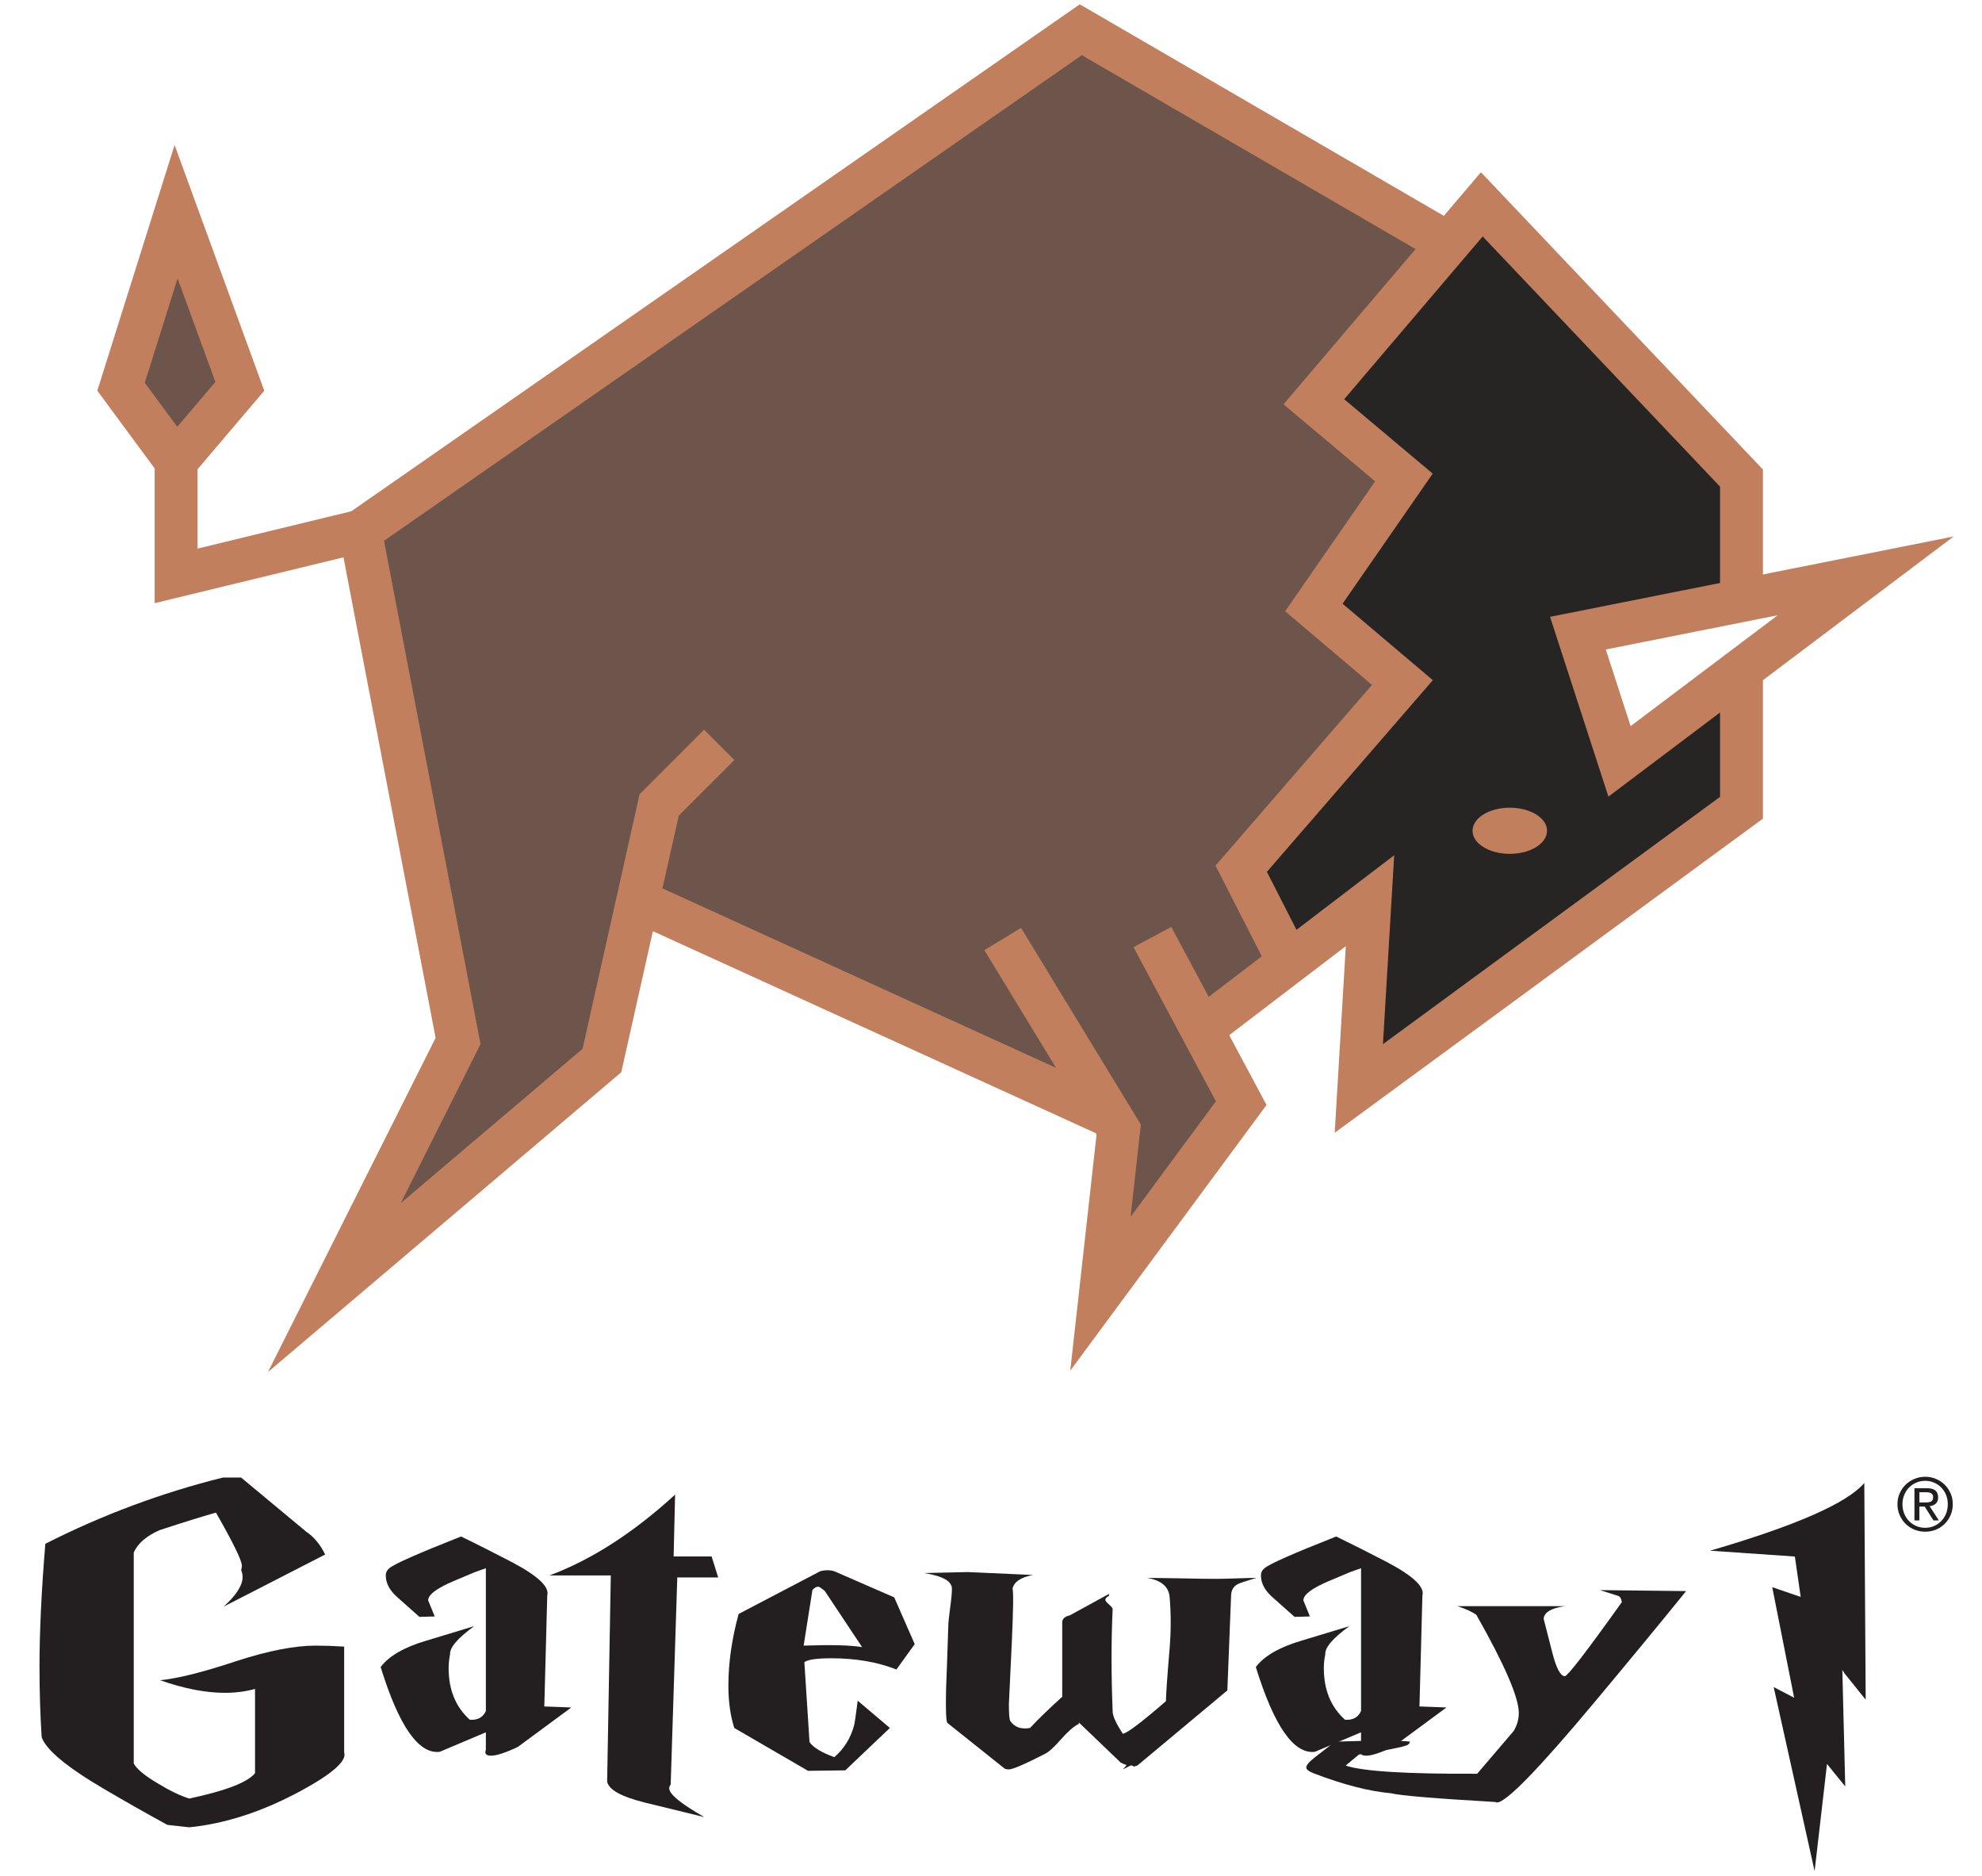
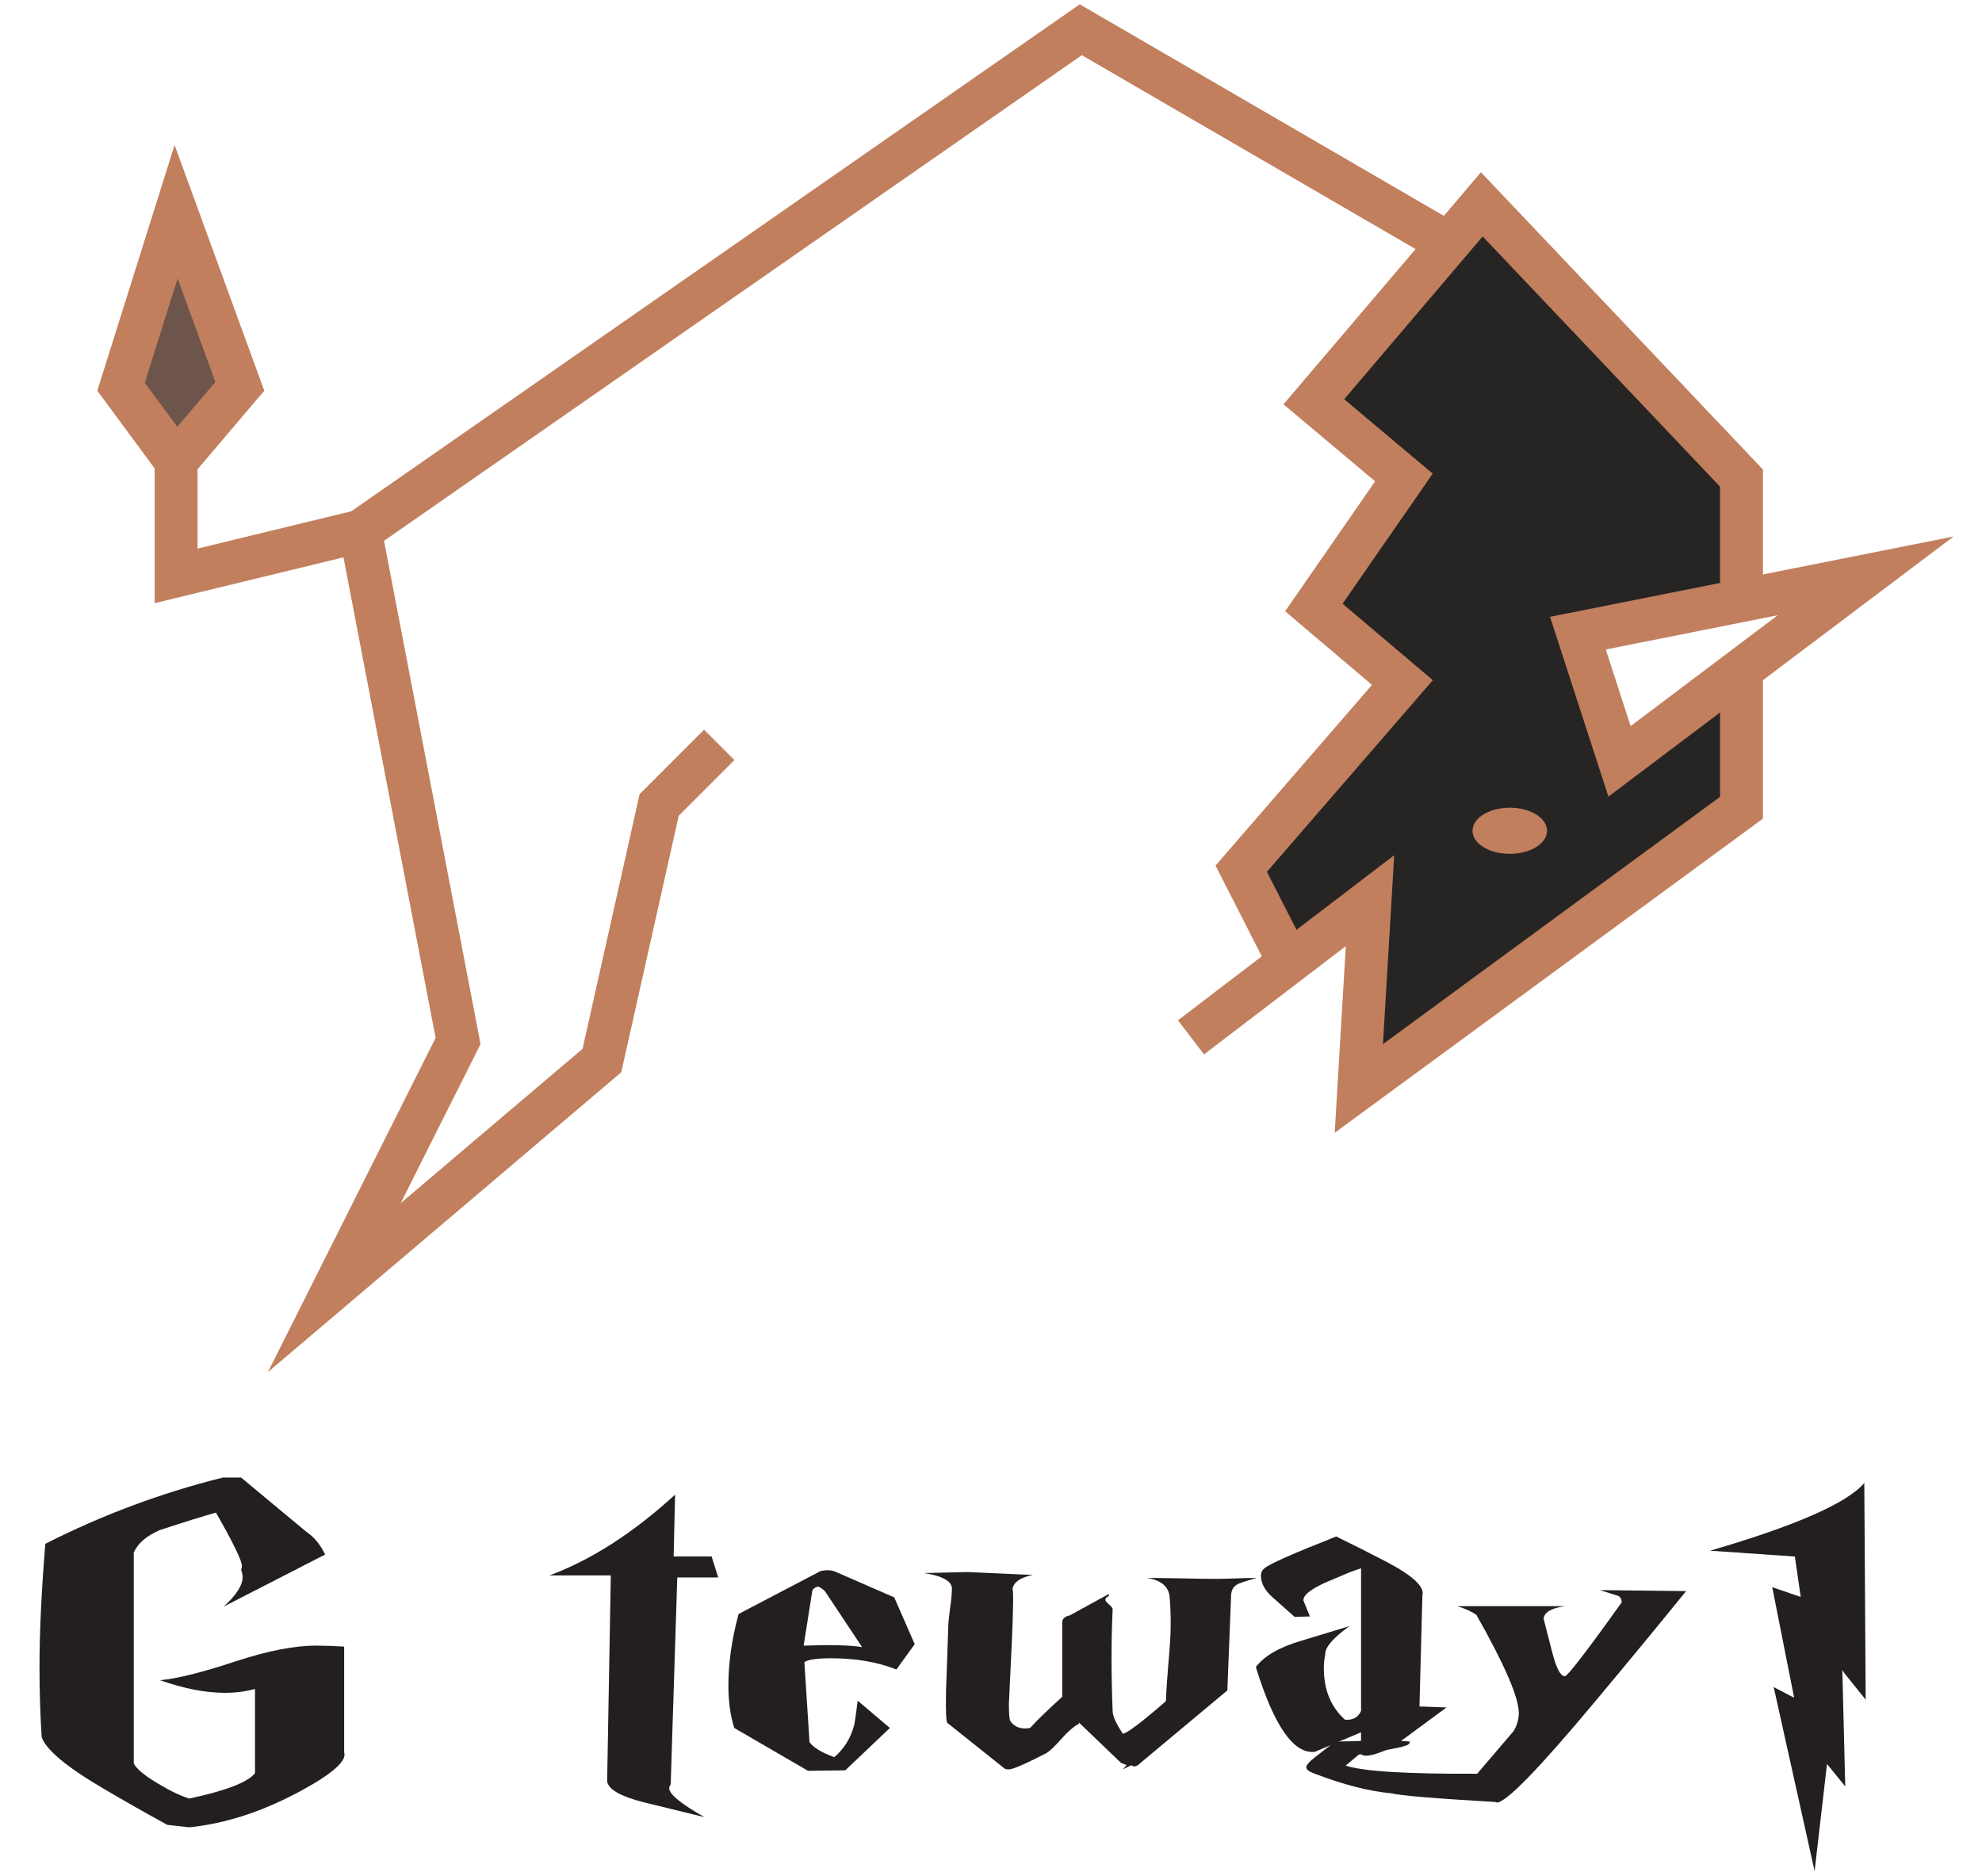
<svg xmlns="http://www.w3.org/2000/svg" version="1.1" id="Layer_1" x="0px" y="0px" width="112px" height="106px" viewBox="0 0 112 106" enable-background="new 0 0 112 106" xml:space="preserve">
  <g>
    <g>
      <g>
        <path fill="#231F20" d="M9.044,94.934c0.991-0.091,2.449-0.457,4.377-1.101c1.761-0.567,3.232-0.853,4.417-0.853     c0.496,0,1.031,0.019,1.61,0.055v2.229v-0.08v3.823c0.165,0.478-0.647,1.203-2.438,2.175c-2.174,1.176-4.28,1.861-6.316,2.063     l-1.238-0.138c-1.239-0.678-2.436-1.357-3.592-2.037c-2.092-1.229-3.26-2.201-3.509-2.916c-0.082-1.266-0.123-2.588-0.123-3.965     c0-1.98,0.109-4.301,0.33-6.963c3.22-1.633,6.563-2.879,10.032-3.742h1.031L17.3,86.54c0.44,0.293,0.799,0.726,1.074,1.293     l-5.738,2.944c0.715-0.641,1.073-1.201,1.073-1.678c0-0.129-0.029-0.258-0.083-0.387c0.027-0.072,0.041-0.154,0.041-0.247     c0-0.293-0.487-1.293-1.464-3.001c-0.78,0.221-1.84,0.551-3.18,0.99c-0.754,0.331-1.242,0.754-1.465,1.268v11.918     c0.166,0.312,0.619,0.688,1.362,1.127c0.661,0.405,1.252,0.689,1.775,0.854c2.064-0.44,3.303-0.918,3.716-1.433v-4.762     c-0.527,0.148-1.095,0.221-1.706,0.221C11.625,95.648,10.404,95.412,9.044,94.934z" />
      </g>
      <g>
-         <path fill="#231F20" d="M23.7,91.355l-1.239-1.102c-0.44-0.384-0.661-0.797-0.661-1.238c0-0.166,0.069-0.303,0.207-0.412     c0.275-0.238,1.623-0.834,4.046-1.789c0.908,0.439,1.871,0.927,2.889,1.457c1.459,0.772,2.119,1.396,1.982,1.873l-0.166,6.273     l1.527,0.057l-3.023,2.229c-0.7,0.331-1.204,0.495-1.513,0.495c-0.279,0-0.377-0.109-0.294-0.33v-0.99l-2.605,1.101     c-1.196,0.147-2.308-1.449-3.34-4.789c0.468-0.623,1.321-1.116,2.561-1.484l2.724-0.826c-0.936,0.68-1.391,1.212-1.363,1.596     c-0.054,0.258-0.081,0.515-0.081,0.771c0,1.23,0.398,2.202,1.196,2.919c0.441,0.036,0.744-0.129,0.909-0.496v-8.063l-0.62,0.22     c-0.138,0.056-0.51,0.212-1.114,0.469c-1.019,0.423-1.528,0.797-1.528,1.129l0.372,0.907L23.7,91.355z" />
-       </g>
+         </g>
      <g>
        <path fill="#231F20" d="M40.583,89.127h-2.311L37.9,100.824c-0.056,0.074-0.083,0.146-0.083,0.219     c0,0.33,0.661,0.873,1.983,1.625l-3.387-0.827c-1.32-0.33-2.022-0.725-2.104-1.183l0.207-11.643h-3.468     c2.368-0.881,4.734-2.401,7.101-4.566l-0.083,3.494h2.147L40.583,89.127z" />
      </g>
      <g>
        <path fill="#231F20" d="M51.689,92.896l-1.033,1.432c-1.074-0.422-2.299-0.633-3.674-0.633c-0.826,0-1.335,0.074-1.528,0.22     l0.29,4.517c0.221,0.311,0.688,0.594,1.403,0.851c0.551-0.476,0.921-1.073,1.114-1.789c0.028-0.073,0.096-0.539,0.207-1.402     l1.817,1.541l-2.52,2.394l-2.104,0.027l-4.169-2.421c-0.221-0.696-0.332-1.493-0.332-2.394c0-1.285,0.192-2.633,0.578-4.047     l4.625-2.422c0.331-0.074,0.605-0.063,0.825,0.027l3.344,1.458L51.689,92.896z M48.716,93.064l-2.106-3.168     c-0.192-0.164-0.316-0.246-0.371-0.246c-0.11,0-0.221,0.063-0.331,0.192l-0.495,3.138C46.955,92.926,48.055,92.953,48.716,93.064     z" />
      </g>
      <g>
        <path fill="#231F20" d="M64.279,99.749c-0.084,0.038-0.152,0.058-0.209,0.058c-0.026,0-0.047-0.011-0.062-0.029     c-0.014-0.018-0.034-0.027-0.062-0.027c-0.055,0-0.11,0.02-0.166,0.057l-0.329,0.166c0.138-0.146,0.205-0.23,0.205-0.25     c-0.082-0.018-0.191-0.062-0.33-0.138l-2.353-2.256c-0.026,0.129-0.041,0.157-0.041,0.083c-0.274,0.148-0.605,0.441-0.992,0.876     c-0.385,0.437-0.672,0.7-0.865,0.793c-1.156,0.594-1.846,0.892-2.064,0.892c-0.137,0-0.234-0.027-0.289-0.084l-3.18-2.537     c-0.081-0.056-0.109-0.699-0.081-1.932c0.026-0.589,0.067-1.748,0.123-3.479c0-0.221,0.035-0.573,0.103-1.062     c0.068-0.487,0.104-0.858,0.104-1.116c0-0.424-0.523-0.718-1.568-0.884l2.476-0.056l3.674,0.165     c-0.688,0.13-1.073,0.387-1.156,0.771c0.056,0.165,0.042,1.176-0.041,3.027l-0.165,3.496c0,0.568,0.027,0.889,0.084,0.964     c0.246,0.349,0.617,0.476,1.114,0.384c0.438-0.477,1.046-1.062,1.815-1.762v-2.311c0-0.552,0-1.011,0-1.377v-0.551     c0.027-0.184,0.168-0.304,0.425-0.357l2.217-1.213v0.111c-0.14,0.072-0.205,0.146-0.205,0.219c0,0.058,0.065,0.144,0.205,0.262     c0.138,0.123,0.208,0.209,0.208,0.264c-0.084,1.779-0.084,3.706,0,5.779c0,0.258,0.189,0.68,0.577,1.265     c0.247-0.035,1.06-0.649,2.435-1.843c0-0.33,0.068-1.32,0.207-2.973c0.082-1.01,0.082-1.98,0-2.918     c-0.055-0.586-0.482-0.943-1.279-1.071c0.439,0,1.095,0.009,1.961,0.026c0.867,0.019,1.521,0.027,1.961,0.027     c0.248,0,0.625-0.01,1.137-0.027c0.509-0.019,0.886-0.026,1.134-0.026c-0.633,0.183-0.989,0.303-1.073,0.356     c-0.246,0.129-0.369,0.358-0.369,0.688l-0.209,5.312L64.279,99.749z" />
      </g>
      <g>
        <path fill="#231F20" d="M73.154,91.355l-1.239-1.102c-0.44-0.384-0.661-0.797-0.661-1.238c0-0.166,0.068-0.303,0.207-0.412     c0.273-0.238,1.623-0.834,4.046-1.789c0.907,0.439,1.871,0.927,2.89,1.457c1.459,0.772,2.119,1.396,1.981,1.873l-0.166,6.273     l1.527,0.057l-3.022,2.229c-0.701,0.331-1.203,0.495-1.514,0.495c-0.277,0-0.376-0.109-0.293-0.33v-0.99l-2.605,1.101     c-1.195,0.147-2.308-1.449-3.34-4.789c0.469-0.623,1.321-1.116,2.561-1.484l2.725-0.826c-0.936,0.68-1.391,1.212-1.361,1.596     c-0.056,0.258-0.082,0.515-0.082,0.771c0,1.23,0.397,2.202,1.196,2.919c0.44,0.036,0.744-0.129,0.908-0.496v-8.063l-0.62,0.22     c-0.139,0.056-0.512,0.212-1.114,0.469c-1.019,0.423-1.526,0.797-1.526,1.129l0.369,0.907L73.154,91.355z" />
      </g>
      <g>
        <path fill="#231F20" d="M82.359,90.751h6.066c-0.771,0.11-1.17,0.349-1.195,0.716l0.494,1.928     c0.221,0.86,0.455,1.301,0.701,1.318c0.165-0.018,1.239-1.412,3.221-4.188c-0.026-0.2-0.097-0.317-0.205-0.354l-1.033-0.327     l4.871,0.055c-1.375,1.703-3.096,3.789-5.16,6.26c-3.165,3.789-5.01,5.684-5.53,5.684c-0.028,0-0.056-0.009-0.083-0.027     c-3.438-0.199-5.408-0.366-5.902-0.494c-1.238-0.109-2.697-0.485-4.375-1.129c-0.275-0.108-0.414-0.219-0.414-0.33     c0-0.129,0.164-0.32,0.494-0.578c0.689-0.531,1.062-0.824,1.115-0.879c1.155-0.036,2.094-0.057,2.809-0.057     c0.688,0,1.168,0.02,1.442,0.055c-0.026,0.125-0.122,0.209-0.29,0.244c-0.328,0.108-1.195,0.271-2.598,0.488l-0.745,0.622     c0.966,0.327,3.44,0.479,7.431,0.462l2.064-2.416c0.193-0.328,0.289-0.664,0.289-1.014c0-0.879-0.799-2.725-2.395-5.543     C83.211,91.079,82.855,90.916,82.359,90.751z" />
      </g>
    </g>
    <g>
      <path fill="#231F20" d="M105.427,96.034l-1.196-1.486l-0.123-0.192l0.164,6.58l-1.031-1.268l-0.7,6.055l-2.313-10.402l1.156,0.604    l-1.238-6.247l1.609,0.551l-0.33-2.283l-4.789-0.33c4.846-1.413,7.749-2.69,8.713-3.826L105.427,96.034z" />
    </g>
  </g>
  <g>
    <g>
-       <path fill="#231F20" d="M107.348,84.377c0.084-0.189,0.195-0.354,0.338-0.492c0.144-0.138,0.31-0.248,0.5-0.326    c0.189-0.08,0.392-0.119,0.604-0.119c0.215,0,0.416,0.039,0.604,0.119c0.188,0.078,0.354,0.188,0.496,0.326    c0.141,0.141,0.252,0.303,0.336,0.492c0.082,0.188,0.123,0.391,0.123,0.609c0,0.226-0.041,0.432-0.123,0.621    c-0.084,0.19-0.195,0.354-0.336,0.496c-0.142,0.141-0.308,0.248-0.496,0.326c-0.188,0.076-0.39,0.115-0.604,0.115    c-0.212,0-0.413-0.039-0.604-0.115c-0.19-0.078-0.356-0.187-0.5-0.326c-0.143-0.141-0.254-0.306-0.338-0.496    c-0.084-0.189-0.125-0.396-0.125-0.621C107.223,84.768,107.264,84.564,107.348,84.377z M107.604,85.518    c0.064,0.162,0.153,0.303,0.271,0.422c0.114,0.119,0.251,0.213,0.408,0.281c0.155,0.067,0.325,0.102,0.507,0.102    c0.184,0,0.35-0.033,0.505-0.102c0.154-0.068,0.29-0.162,0.405-0.281c0.113-0.119,0.205-0.26,0.271-0.422    c0.062-0.162,0.096-0.338,0.096-0.529c0-0.188-0.032-0.359-0.096-0.52c-0.066-0.162-0.158-0.302-0.271-0.419    c-0.115-0.118-0.251-0.211-0.405-0.278c-0.155-0.067-0.321-0.103-0.505-0.103c-0.182,0-0.352,0.034-0.507,0.103    c-0.157,0.067-0.294,0.16-0.408,0.278c-0.116,0.117-0.205,0.257-0.271,0.419c-0.064,0.159-0.099,0.332-0.099,0.52    C107.505,85.18,107.538,85.354,107.604,85.518z M108.886,84.085c0.216,0,0.376,0.044,0.48,0.129    c0.104,0.086,0.155,0.218,0.155,0.39c0,0.164-0.045,0.283-0.138,0.359c-0.092,0.077-0.204,0.122-0.343,0.137l0.521,0.805h-0.305    l-0.494-0.783h-0.3v0.783h-0.28v-1.818L108.886,84.085L108.886,84.085z M108.76,84.891c0.064,0,0.125,0,0.182-0.006    c0.058-0.005,0.106-0.016,0.15-0.033c0.045-0.021,0.08-0.051,0.108-0.092c0.026-0.039,0.038-0.096,0.038-0.168    c0-0.061-0.012-0.107-0.035-0.146c-0.023-0.034-0.055-0.062-0.092-0.081c-0.037-0.021-0.08-0.033-0.129-0.039    c-0.049-0.009-0.097-0.013-0.145-0.013h-0.374v0.578H108.76L108.76,84.891z" />
-     </g>
+       </g>
  </g>
  <g>
-     <polygon fill="#6D554B" points="20.362,30.012 61.074,1.68 81.865,13.743 74.479,22.715 79.073,26.965 74.364,34.313    79.073,38.563 70.141,49.243 72.618,53.943 67.904,58.148 70.141,62.328 62.777,72.293 62.777,63.102 35.971,51.184 34.014,59.921    20.362,70.986 25.798,58.361  " />
-   </g>
+     </g>
  <g>
    <polygon fill="#A22F22" points="9.951,26.067 6.84,21.851 9.951,11.963 13.553,21.828  " />
  </g>
  <g>
    <polygon fill="#6D554B" points="9.951,26.067 6.84,21.851 9.951,11.963 13.553,21.828  " />
  </g>
  <g>
    <polygon fill="#262524" points="79.073,26.965 74.479,22.715 83.38,11.963 98.409,27.012 98.409,33.935 89.167,35.775    91.255,42.377 98.409,37.917 98.409,45.637 76.787,61.5 77.398,51.184 72.907,54.632 70.141,49.243 79.073,38.563 74.364,34.313     " />
  </g>
  <g>
    <polygon fill="#C17F5D" points="71.539,54.496 68.688,48.908 77.529,38.697 72.621,34.538 77.707,27.195 72.529,22.844    83.686,9.732 99.621,26.529 99.621,33.577 97.198,33.577 97.198,27.497 83.784,13.359 75.958,22.557 80.961,26.76 75.866,34.111    80.967,38.431 71.591,49.261 73.7,53.393  " />
  </g>
  <g>
-     <rect x="35.332" y="55.933" transform="matrix(-0.91 -0.415 0.415 -0.91 71.231 129.757)" fill="#C17F5D" width="28.74" height="2.425" />
-   </g>
+     </g>
  <g>
-     <polygon fill="#C17F5D" points="60.479,77.445 61.965,64.098 55.626,53.686 57.697,52.425 64.468,63.542 63.889,68.752    68.708,62.225 64.052,53.516 66.189,52.373 71.57,62.432  " />
-   </g>
+     </g>
  <g>
    <polygon fill="#C17F5D" points="75.423,64.004 76.049,53.459 68.037,59.576 66.566,57.648 78.785,48.32 78.148,58.996    97.198,45.023 97.198,37.917 99.621,37.917 99.621,46.253  " />
  </g>
  <g>
    <ellipse fill="#C17F5D" cx="85.316" cy="46.94" rx="2.106" ry="1.304" />
  </g>
  <g>
    <polygon fill="#C17F5D" points="15.14,77.525 24.616,58.641 19.021,29.466 61.016,0.244 81.952,12.407 80.734,14.504 61.132,3.117    21.7,30.557 27.154,58.993 22.645,67.979 32.919,59.26 36.143,44.872 39.785,41.229 41.5,42.943 38.355,46.089 35.107,60.584  " />
  </g>
  <g>
    <path fill="#C17F5D" d="M8.739,34.08v-7.615l-3.24-4.39L9.866,8.194l5.068,13.882l-3.77,4.436v4.484l8.911-2.163l0.573,2.357   L8.739,34.08z M8.182,21.626l1.835,2.49l2.154-2.535l-2.136-5.849L8.182,21.626z" />
  </g>
  <g>
    <path fill="#C17F5D" d="M90.889,45.01l-3.298-10.158l22.806-4.54L90.889,45.01z M90.741,36.697l1.403,4.329l8.313-6.264   L90.741,36.697z" />
  </g>
</svg>